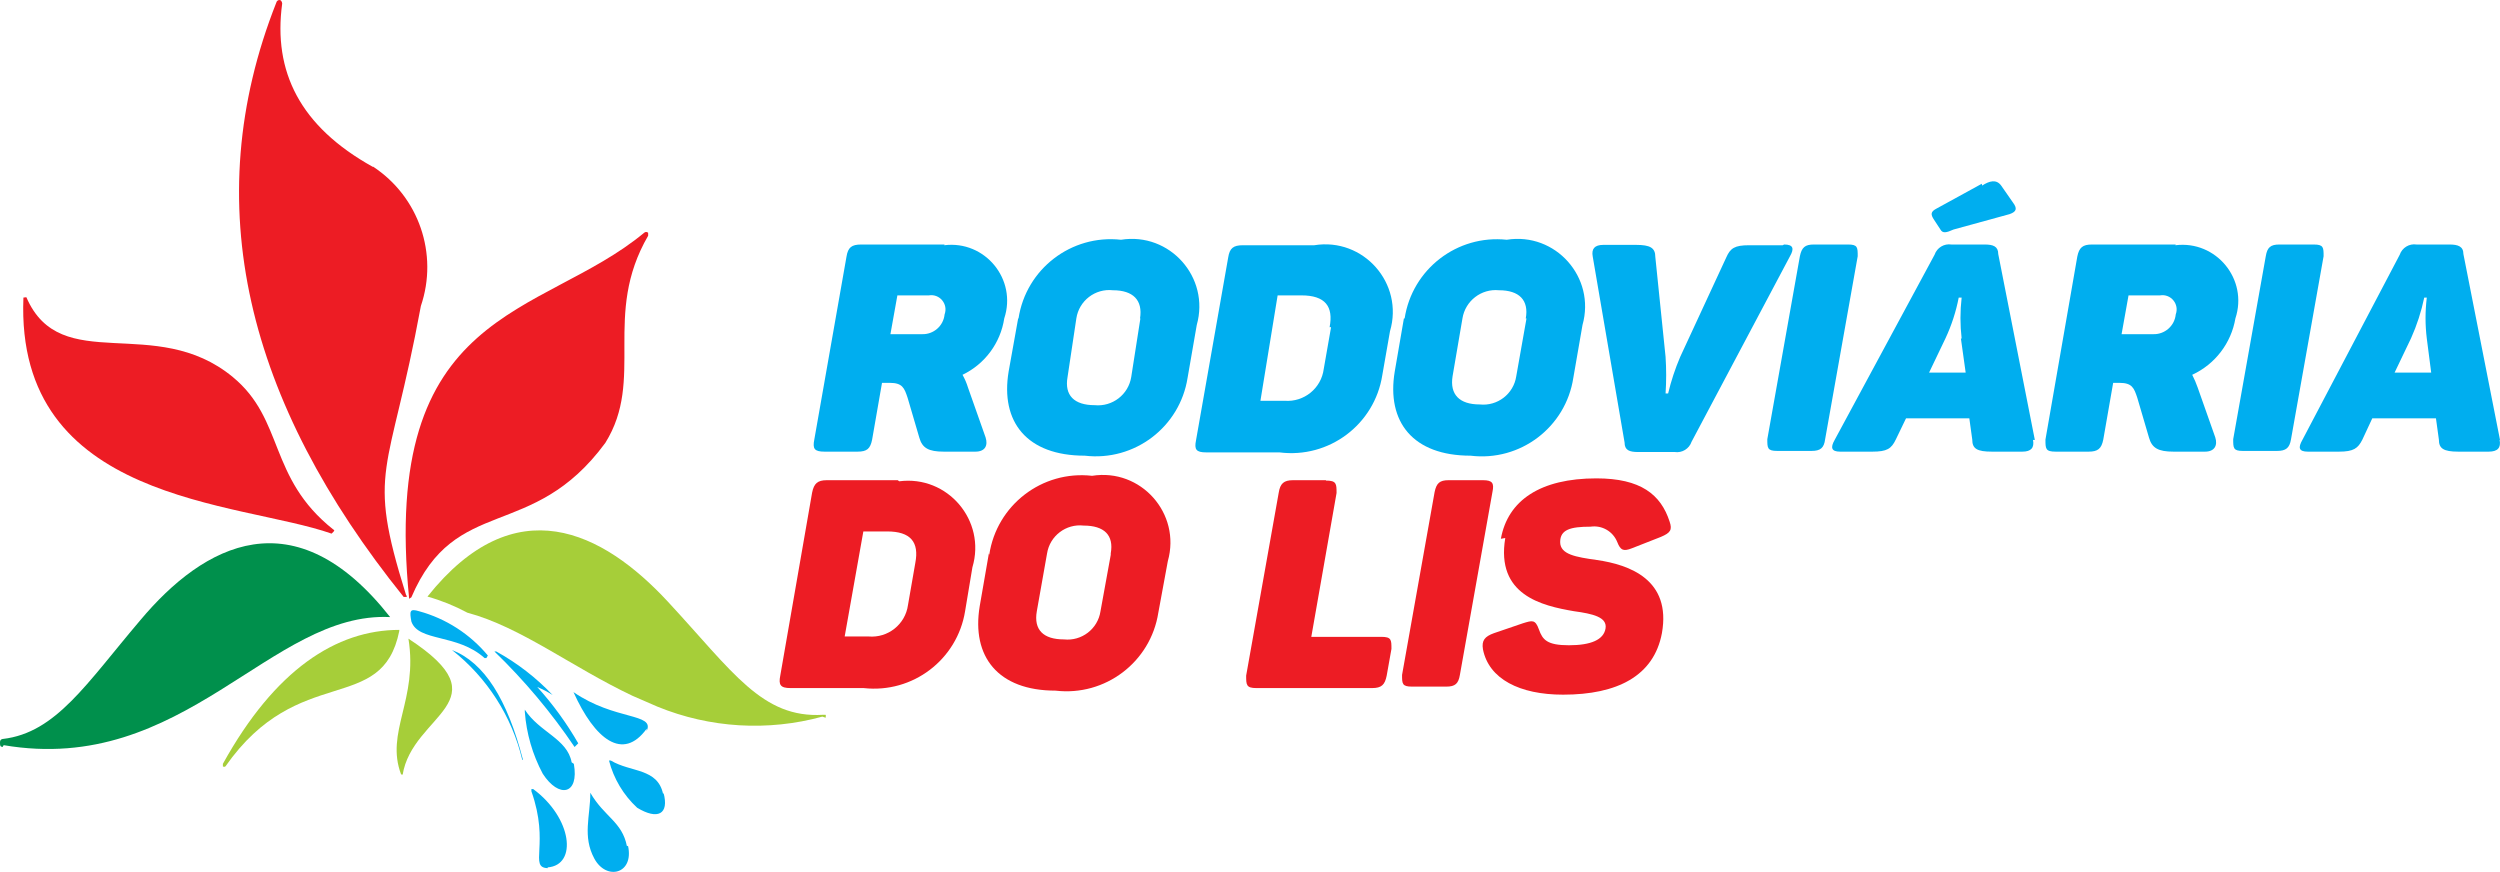
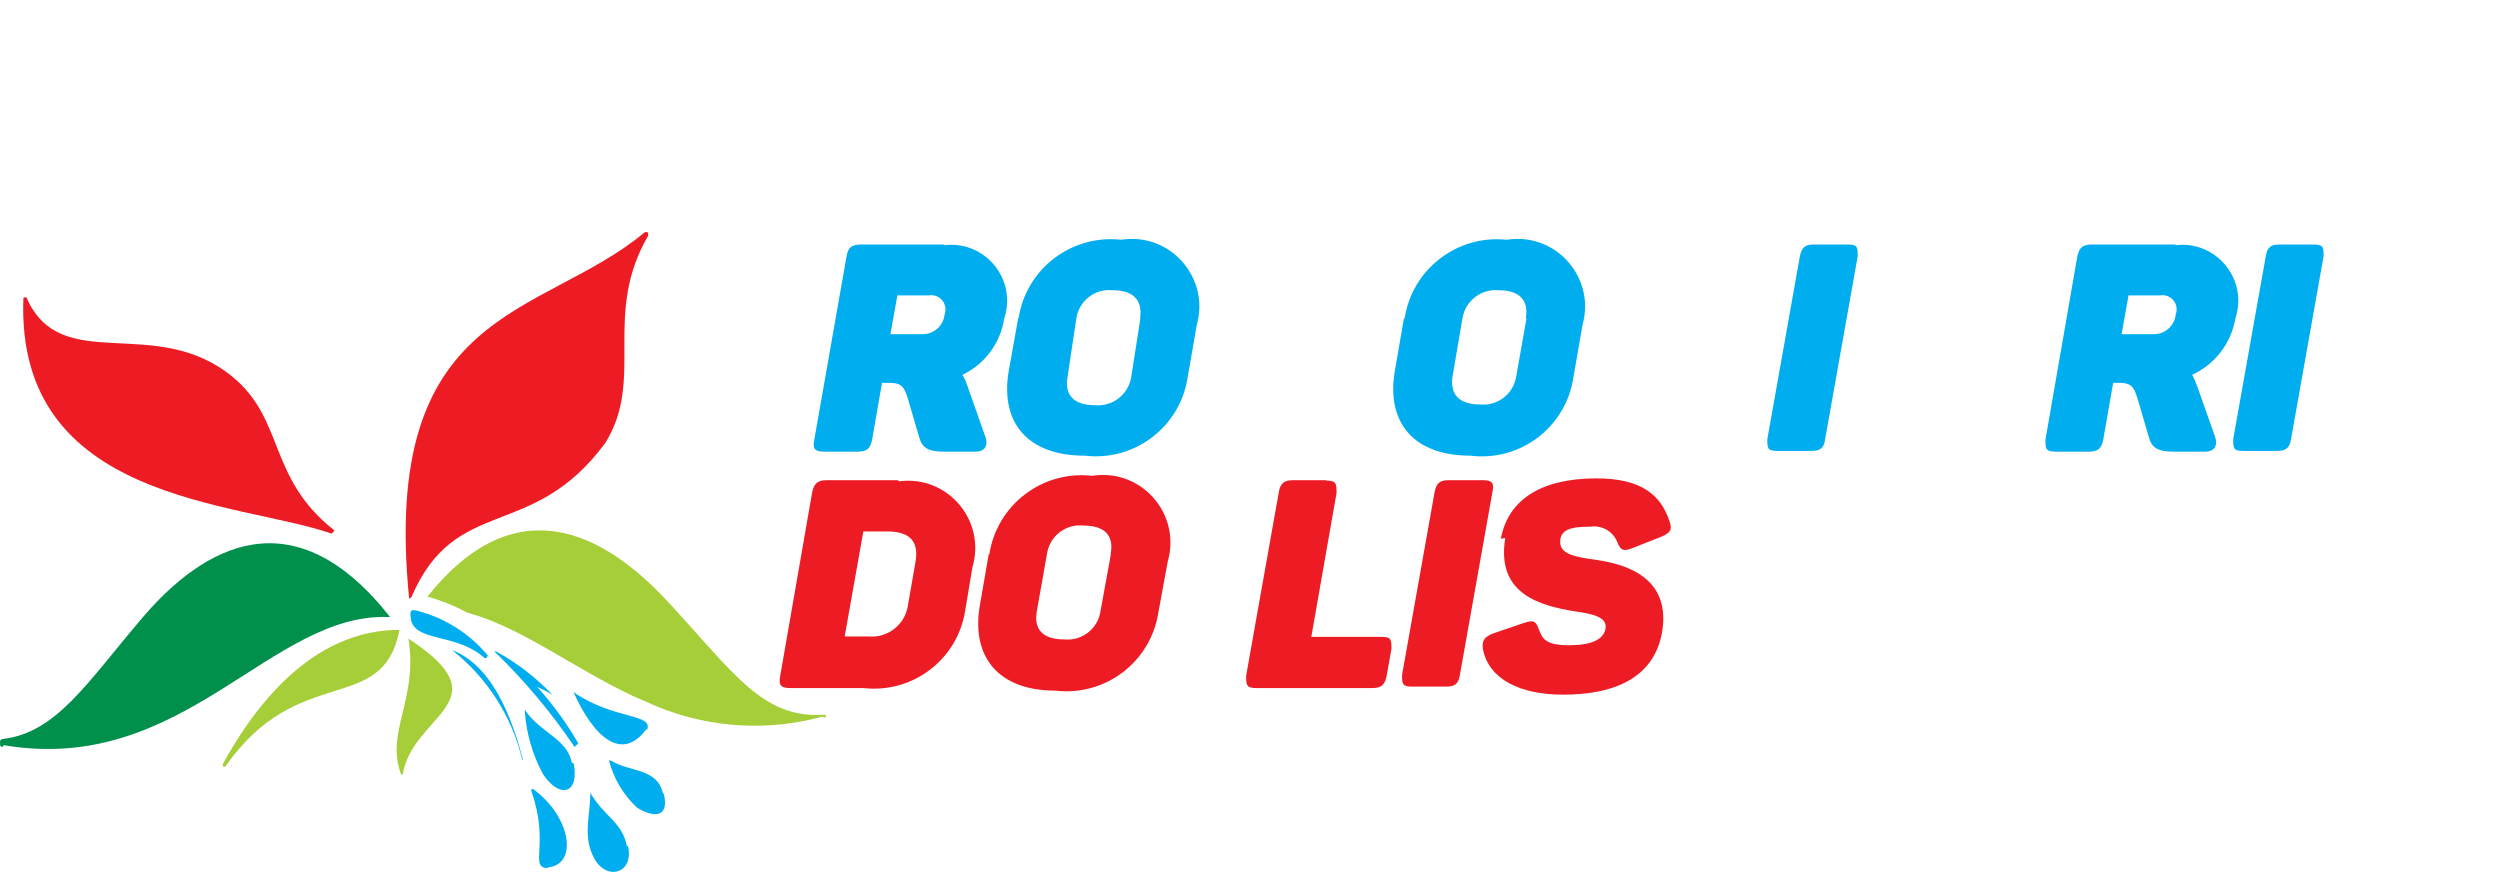
<svg xmlns="http://www.w3.org/2000/svg" viewBox="289.42 94.34 68.31 23.823">
  <g id="svg-1">
    <g id="svg-2">
      <g id="svg-3">
        <g id="svg-4">
          <path class="cls-3" d="M 315.23 102.931 C 315.199 103.246 314.927 103.483 314.61 103.471 L 313.75 103.471 L 313.94 102.411 L 314.8 102.411 C 315.096 102.361 315.334 102.65 315.23 102.931 M 315.23 101.021 L 312.95 101.021 C 312.69 101.021 312.59 101.101 312.55 101.351 L 311.67 106.351 C 311.62 106.601 311.67 106.681 311.95 106.681 L 312.85 106.681 C 313.11 106.681 313.2 106.601 313.25 106.351 L 313.52 104.801 L 313.73 104.801 C 314.08 104.801 314.13 104.941 314.22 105.211 L 314.54 106.301 C 314.62 106.581 314.79 106.681 315.21 106.681 L 316.07 106.681 C 316.34 106.681 316.42 106.511 316.35 106.291 L 315.87 104.931 C 315.833 104.809 315.782 104.692 315.72 104.581 C 316.332 104.287 316.758 103.711 316.86 103.041 C 317.214 101.974 316.336 100.903 315.22 101.041" style="fill: rgb(0, 174, 239); stroke-width: 1;" />
          <path class="cls-3" d="M 320.58 103.041 L 320.33 104.641 C 320.253 105.122 319.815 105.459 319.33 105.411 C 318.77 105.411 318.5 105.141 318.59 104.641 L 318.83 103.041 C 318.903 102.557 319.344 102.217 319.83 102.271 C 320.38 102.271 320.65 102.541 320.57 103.041 M 317.24 103.041 L 316.98 104.491 C 316.75 105.871 317.48 106.791 319.06 106.791 C 320.418 106.952 321.659 106.011 321.87 104.661 L 322.12 103.221 C 322.487 101.921 321.384 100.679 320.05 100.891 C 318.692 100.741 317.457 101.689 317.25 103.041" style="fill: rgb(0, 174, 239); stroke-width: 1;" />
-           <path class="cls-3" d="M 325.79 103.281 L 325.59 104.421 C 325.523 104.95 325.052 105.332 324.52 105.291 L 323.86 105.291 L 324.33 102.411 L 324.98 102.411 C 325.63 102.411 325.86 102.711 325.75 103.281 M 325.33 101.041 L 323.38 101.041 C 323.12 101.041 323.02 101.121 322.98 101.371 L 322.1 106.371 C 322.05 106.621 322.1 106.701 322.38 106.701 L 324.38 106.701 C 325.734 106.874 326.979 105.939 327.19 104.591 L 327.4 103.391 C 327.786 102.084 326.675 100.823 325.33 101.041" style="fill: rgb(0, 174, 239); stroke-width: 1;" />
          <path class="cls-3" d="M 331.13 103.041 L 330.85 104.621 C 330.778 105.104 330.336 105.444 329.85 105.391 C 329.3 105.391 329.03 105.121 329.11 104.621 L 329.38 103.041 C 329.457 102.56 329.896 102.222 330.38 102.271 C 330.93 102.271 331.2 102.541 331.11 103.041 M 327.78 103.041 L 327.53 104.491 C 327.3 105.871 328.03 106.791 329.6 106.791 C 330.959 106.958 332.204 106.014 332.41 104.661 L 332.66 103.221 C 333.027 101.921 331.924 100.679 330.59 100.891 C 329.235 100.747 328.007 101.694 327.8 103.041" style="fill: rgb(0, 174, 239); stroke-width: 1;" />
-           <path class="cls-3" d="M 338.13 101.041 L 337.21 101.041 C 336.82 101.041 336.7 101.121 336.59 101.371 L 335.33 104.091 C 335.192 104.414 335.081 104.748 335 105.091 L 334.93 105.091 C 334.952 104.758 334.952 104.424 334.93 104.091 L 334.65 101.361 C 334.65 101.111 334.51 101.031 334.12 101.031 L 333.23 101.031 C 332.99 101.031 332.9 101.141 332.94 101.351 L 333.81 106.431 C 333.81 106.641 333.94 106.691 334.18 106.691 L 335.18 106.691 C 335.381 106.721 335.575 106.603 335.64 106.411 L 338.33 101.341 C 338.45 101.131 338.42 101.021 338.17 101.021" style="fill: rgb(0, 174, 239); stroke-width: 1;" />
          <path class="cls-3" d="M 338.6 101.341 L 337.71 106.341 C 337.71 106.581 337.71 106.661 337.98 106.661 L 338.92 106.661 C 339.16 106.661 339.26 106.581 339.29 106.341 L 340.18 101.341 C 340.18 101.101 340.18 101.021 339.92 101.021 L 338.98 101.021 C 338.74 101.021 338.65 101.101 338.6 101.341" style="fill: rgb(0, 174, 239); stroke-width: 1;" />
-           <path class="cls-3" d="M 343 103.591 L 343.13 104.521 L 342.13 104.521 L 342.58 103.581 C 342.745 103.227 342.866 102.854 342.94 102.471 L 343.02 102.471 C 342.977 102.843 342.977 103.219 343.02 103.591 M 345.02 106.361 L 344.02 101.281 C 344.02 101.071 343.88 101.021 343.65 101.021 L 342.74 101.021 C 342.54 100.99 342.346 101.108 342.28 101.301 L 339.55 106.361 C 339.43 106.571 339.46 106.681 339.7 106.681 L 340.58 106.681 C 340.98 106.681 341.1 106.601 341.22 106.351 L 341.5 105.771 L 343.23 105.771 L 343.31 106.351 C 343.31 106.601 343.44 106.681 343.85 106.681 L 344.68 106.681 C 344.92 106.681 345.01 106.571 344.97 106.361 M 343.57 99.361 L 342.33 100.041 C 342.18 100.121 342.16 100.191 342.27 100.351 L 342.44 100.611 C 342.5 100.721 342.6 100.701 342.8 100.611 L 344.33 100.191 C 344.53 100.121 344.54 100.031 344.42 99.871 L 344.1 99.411 C 343.97 99.231 343.78 99.281 343.58 99.411" style="fill: rgb(0, 174, 239); stroke-width: 1;" />
          <path class="cls-3" d="M 348.87 102.931 C 348.839 103.246 348.567 103.483 348.25 103.471 L 347.39 103.471 L 347.58 102.411 L 348.44 102.411 C 348.736 102.361 348.974 102.65 348.87 102.931 M 348.87 101.021 L 346.58 101.021 C 346.33 101.021 346.23 101.101 346.18 101.351 L 345.31 106.351 C 345.31 106.601 345.31 106.681 345.59 106.681 L 346.49 106.681 C 346.74 106.681 346.84 106.601 346.89 106.351 L 347.16 104.801 L 347.33 104.801 C 347.68 104.801 347.73 104.941 347.82 105.211 L 348.14 106.301 C 348.22 106.581 348.39 106.681 348.81 106.681 L 349.67 106.681 C 349.93 106.681 350.02 106.511 349.95 106.291 L 349.47 104.931 C 349.428 104.811 349.378 104.694 349.32 104.581 C 349.944 104.293 350.385 103.717 350.5 103.041 C 350.854 101.974 349.976 100.903 348.86 101.041" style="fill: rgb(0, 174, 239); stroke-width: 1;" />
          <path class="cls-3" d="M 351.33 101.341 L 350.44 106.341 C 350.44 106.581 350.44 106.661 350.7 106.661 L 351.64 106.661 C 351.88 106.661 351.98 106.581 352.02 106.341 L 352.91 101.341 C 352.91 101.101 352.91 101.021 352.64 101.021 L 351.7 101.021 C 351.46 101.021 351.37 101.101 351.33 101.341" style="fill: rgb(0, 174, 239); stroke-width: 1;" />
-           <path class="cls-3" d="M 355.73 103.591 L 355.85 104.521 L 354.85 104.521 L 355.3 103.581 C 355.46 103.225 355.58 102.852 355.66 102.471 L 355.73 102.471 C 355.684 102.843 355.684 103.219 355.73 103.591 M 357.73 106.361 L 356.73 101.281 C 356.73 101.071 356.58 101.021 356.35 101.021 L 355.45 101.021 C 355.25 100.99 355.056 101.108 354.99 101.301 L 352.33 106.361 C 352.21 106.571 352.23 106.681 352.48 106.681 L 353.33 106.681 C 353.73 106.681 353.85 106.591 353.97 106.351 L 354.24 105.771 L 355.98 105.771 L 356.06 106.351 C 356.06 106.591 356.18 106.681 356.59 106.681 L 357.42 106.681 C 357.67 106.681 357.76 106.571 357.72 106.361" style="fill: rgb(0, 174, 239); stroke-width: 1;" />
          <path class="cls-4" d="M 314.43 109.721 L 314.23 110.871 C 314.158 111.4 313.682 111.778 313.15 111.731 L 312.5 111.731 L 313.01 108.861 L 313.66 108.861 C 314.3 108.861 314.54 109.151 314.43 109.721 M 313.95 107.461 L 312.01 107.461 C 311.76 107.461 311.66 107.551 311.61 107.801 L 310.74 112.801 C 310.69 113.051 310.74 113.141 311.02 113.141 L 313.02 113.141 C 314.356 113.291 315.575 112.367 315.79 111.041 L 315.99 109.841 C 316.371 108.564 315.311 107.319 313.99 107.491" style="fill: rgb(237, 28, 36); stroke-width: 1;" />
          <path class="cls-4" d="M 319.77 109.501 L 319.49 111.041 C 319.418 111.524 318.976 111.864 318.49 111.811 C 317.93 111.811 317.66 111.551 317.75 111.041 L 318.03 109.461 C 318.107 108.981 318.548 108.646 319.03 108.701 C 319.59 108.701 319.86 108.961 319.77 109.461 M 316.44 109.461 L 316.19 110.901 C 315.96 112.281 316.69 113.211 318.26 113.211 C 319.618 113.372 320.859 112.431 321.07 111.081 L 321.33 109.671 C 321.697 108.371 320.594 107.129 319.26 107.341 C 317.895 107.186 316.652 108.141 316.45 109.501" style="fill: rgb(237, 28, 36); stroke-width: 1;" />
          <path class="cls-4" d="M 325.65 107.461 L 324.75 107.461 C 324.5 107.461 324.4 107.551 324.36 107.801 L 323.47 112.801 C 323.47 113.051 323.47 113.141 323.75 113.141 L 326.91 113.141 C 327.17 113.141 327.26 113.051 327.31 112.801 L 327.44 112.071 C 327.44 111.821 327.44 111.741 327.16 111.741 L 325.25 111.741 L 325.94 107.811 C 325.94 107.561 325.94 107.471 325.65 107.471" style="fill: rgb(237, 28, 36); stroke-width: 1;" />
          <path class="cls-4" d="M 328.62 107.781 L 327.73 112.781 C 327.73 113.021 327.73 113.101 328 113.101 L 328.94 113.101 C 329.18 113.101 329.27 113.021 329.31 112.781 L 330.2 107.781 C 330.25 107.541 330.2 107.461 329.94 107.461 L 329 107.461 C 328.76 107.461 328.67 107.541 328.62 107.781" style="fill: rgb(237, 28, 36); stroke-width: 1;" />
          <path class="cls-4" d="M 330.55 109.041 C 330.29 110.601 331.55 110.891 332.43 111.041 C 332.94 111.111 333.34 111.201 333.29 111.511 C 333.24 111.821 332.89 111.971 332.29 111.971 C 331.69 111.971 331.57 111.821 331.47 111.541 C 331.37 111.261 331.29 111.291 331.03 111.371 L 330.24 111.641 C 329.99 111.731 329.9 111.841 329.94 112.081 C 330.1 112.891 330.94 113.321 332.13 113.321 C 333.61 113.321 334.61 112.811 334.83 111.641 C 335.09 110.181 333.95 109.771 333.05 109.641 C 332.48 109.561 332.05 109.491 332.05 109.151 C 332.05 108.811 332.33 108.731 332.88 108.731 C 333.192 108.685 333.493 108.859 333.61 109.151 C 333.7 109.381 333.78 109.411 334.01 109.321 L 334.8 109.011 C 335.06 108.901 335.12 108.821 335.04 108.591 C 334.8 107.851 334.25 107.411 333.04 107.411 C 331.51 107.411 330.62 108.011 330.43 109.061" style="fill: rgb(237, 28, 36); stroke-width: 1;" />
          <path class="cls-5" d="M 290.06 102.471 C 289.83 108.091 295.95 108.031 298.48 108.921 C 298.48 108.921 298.48 108.921 298.53 108.871 C 298.58 108.821 298.53 108.811 298.53 108.811 C 296.74 107.391 297.2 105.811 295.78 104.641 C 293.66 102.891 291.08 104.641 290.14 102.461 C 290.14 102.461 290.14 102.461 290.14 102.461 C 290.14 102.461 290.14 102.461 290.14 102.461" style="fill: rgb(237, 28, 36); fill-rule: evenodd; stroke-width: 1;" />
          <path class="cls-6" d="M 300.42 115.521 C 300.68 113.841 303.23 113.521 300.58 111.791 C 300.58 111.791 300.58 111.791 300.58 111.791 C 300.85 113.461 299.94 114.341 300.38 115.501 C 300.38 115.501 300.38 115.501 300.43 115.501 C 300.43 115.501 300.43 115.501 300.43 115.501" style="fill: rgb(166, 206, 57); fill-rule: evenodd; stroke-width: 1;" />
-           <path class="cls-5" d="M 299.61 98.901 C 297.61 97.791 296.88 96.291 297.13 94.441 C 297.13 94.441 297.13 94.361 297.07 94.341 C 297.024 94.334 296.98 94.365 296.97 94.411 C 294.8 99.901 296.16 105.321 300.45 110.651 C 300.45 110.651 300.45 110.651 300.51 110.651 C 300.57 110.651 300.51 110.601 300.51 110.581 C 299.42 107.091 300.05 107.421 300.92 102.701 C 301.403 101.28 300.865 99.714 299.61 98.891" style="fill: rgb(237, 28, 36); fill-rule: evenodd; stroke-width: 1;" />
          <path class="cls-6" d="M 311.89 113.921 C 310.402 114.329 308.82 114.234 307.39 113.651 L 306.7 113.351 C 305.05 112.571 303.65 111.471 302.19 111.081 C 301.844 110.895 301.479 110.747 301.1 110.641 C 301.1 110.641 301.1 110.641 301.1 110.641 C 303.49 107.641 305.89 108.861 307.67 110.781 C 309.45 112.701 310.24 113.971 311.91 113.871 C 311.91 113.871 311.97 113.871 311.98 113.871 C 311.99 113.871 311.98 113.941 311.98 113.951" style="fill: rgb(166, 206, 57); fill-rule: evenodd; stroke-width: 1;" />
          <path class="cls-7" d="M 307.09 114.251 C 306.44 115.151 305.67 114.541 305.09 113.251 C 305.09 113.251 305.09 113.251 305.09 113.251 C 305.09 113.251 305.09 113.251 305.09 113.251 C 306.22 114.031 307.32 113.821 307.09 114.311 M 307.54 116.041 C 307.39 115.321 306.66 115.451 306.11 115.121 C 306.11 115.121 306.11 115.121 306.06 115.121 C 306.01 115.121 306.06 115.121 306.06 115.121 C 306.188 115.616 306.455 116.064 306.83 116.411 C 307.39 116.751 307.71 116.591 307.55 116.001 M 306.55 117.461 C 306.42 116.791 305.93 116.661 305.55 116.001 C 305.55 116.641 305.33 117.191 305.66 117.801 C 305.99 118.411 306.75 118.221 306.58 117.451 M 304.38 118.041 C 305.21 117.981 305.05 116.681 303.99 115.901 L 303.94 115.901 C 303.94 115.901 303.94 115.901 303.94 115.961 C 304.45 117.401 303.86 118.051 304.39 118.061 M 305.04 115.171 C 304.92 114.521 304.16 114.351 303.76 113.731 C 303.76 113.731 303.76 113.731 303.76 113.791 C 303.804 114.382 303.971 114.958 304.25 115.481 C 304.69 116.161 305.25 116.061 305.1 115.211" style="fill: rgb(0, 174, 239); fill-rule: evenodd; stroke-width: 1;" />
          <path class="cls-7" d="M 302.75 112.251 C 302.262 111.665 301.606 111.242 300.87 111.041 C 300.61 110.961 300.61 111.041 300.66 111.321 C 300.85 111.881 301.92 111.651 302.66 112.321 L 302.71 112.321 C 302.71 112.321 302.71 112.321 302.71 112.321 M 303.71 115.101 C 303.28 113.441 302.65 112.441 301.77 112.101 C 301.77 112.101 301.77 112.101 301.77 112.101 C 302.73 112.856 303.407 113.913 303.69 115.101 C 303.69 115.101 303.69 115.101 303.69 115.101 M 305.12 114.751 C 304.483 113.807 303.749 112.932 302.93 112.141 C 302.93 112.141 302.93 112.141 302.93 112.141 C 302.93 112.141 302.93 112.141 302.98 112.141 C 303.552 112.456 304.071 112.857 304.52 113.331 C 304.52 113.331 304.52 113.331 304.52 113.331 C 304.52 113.331 304.52 113.331 304.52 113.331 C 304.387 113.246 304.246 113.172 304.1 113.111 C 304.527 113.583 304.903 114.099 305.22 114.651 C 305.22 114.651 305.22 114.651 305.22 114.651" style="fill: rgb(0, 174, 239); fill-rule: evenodd; stroke-width: 1;" />
          <path class="cls-6" d="M 300.33 111.551 C 298.61 111.551 296.93 112.641 295.51 115.211 C 295.51 115.211 295.51 115.271 295.51 115.281 C 295.531 115.296 295.559 115.296 295.58 115.281 C 297.58 112.421 299.86 113.911 300.33 111.581 C 300.33 111.581 300.33 111.581 300.33 111.581" style="fill: rgb(166, 206, 57); fill-rule: evenodd; stroke-width: 1;" />
          <path class="cls-8" d="M 289.52 114.701 C 294.46 115.541 296.81 111.041 300.08 111.201 C 300.08 111.201 300.08 111.201 300.08 111.201 C 300.08 111.201 300.08 111.201 300.08 111.201 C 297.47 107.881 295 109.201 293.25 111.291 C 291.78 113.021 290.95 114.361 289.5 114.531 C 289.5 114.531 289.42 114.531 289.42 114.621 C 289.42 114.711 289.42 114.741 289.49 114.751" style="fill: rgb(0, 144, 76); fill-rule: evenodd; stroke-width: 1;" />
          <path class="cls-5" d="M 300.66 110.661 C 301.87 107.831 303.96 109.161 305.96 106.441 C 307.05 104.691 305.87 102.951 307.13 100.781 C 307.13 100.781 307.13 100.781 307.13 100.701 C 307.1 100.671 307.051 100.671 307.02 100.701 C 304.2 103.041 299.8 102.701 300.6 110.701 C 300.6 110.701 300.6 110.701 300.6 110.701 C 300.6 110.701 300.6 110.701 300.6 110.701" style="fill: rgb(237, 28, 36); fill-rule: evenodd; stroke-width: 1;" />
        </g>
      </g>
    </g>
  </g>
</svg>